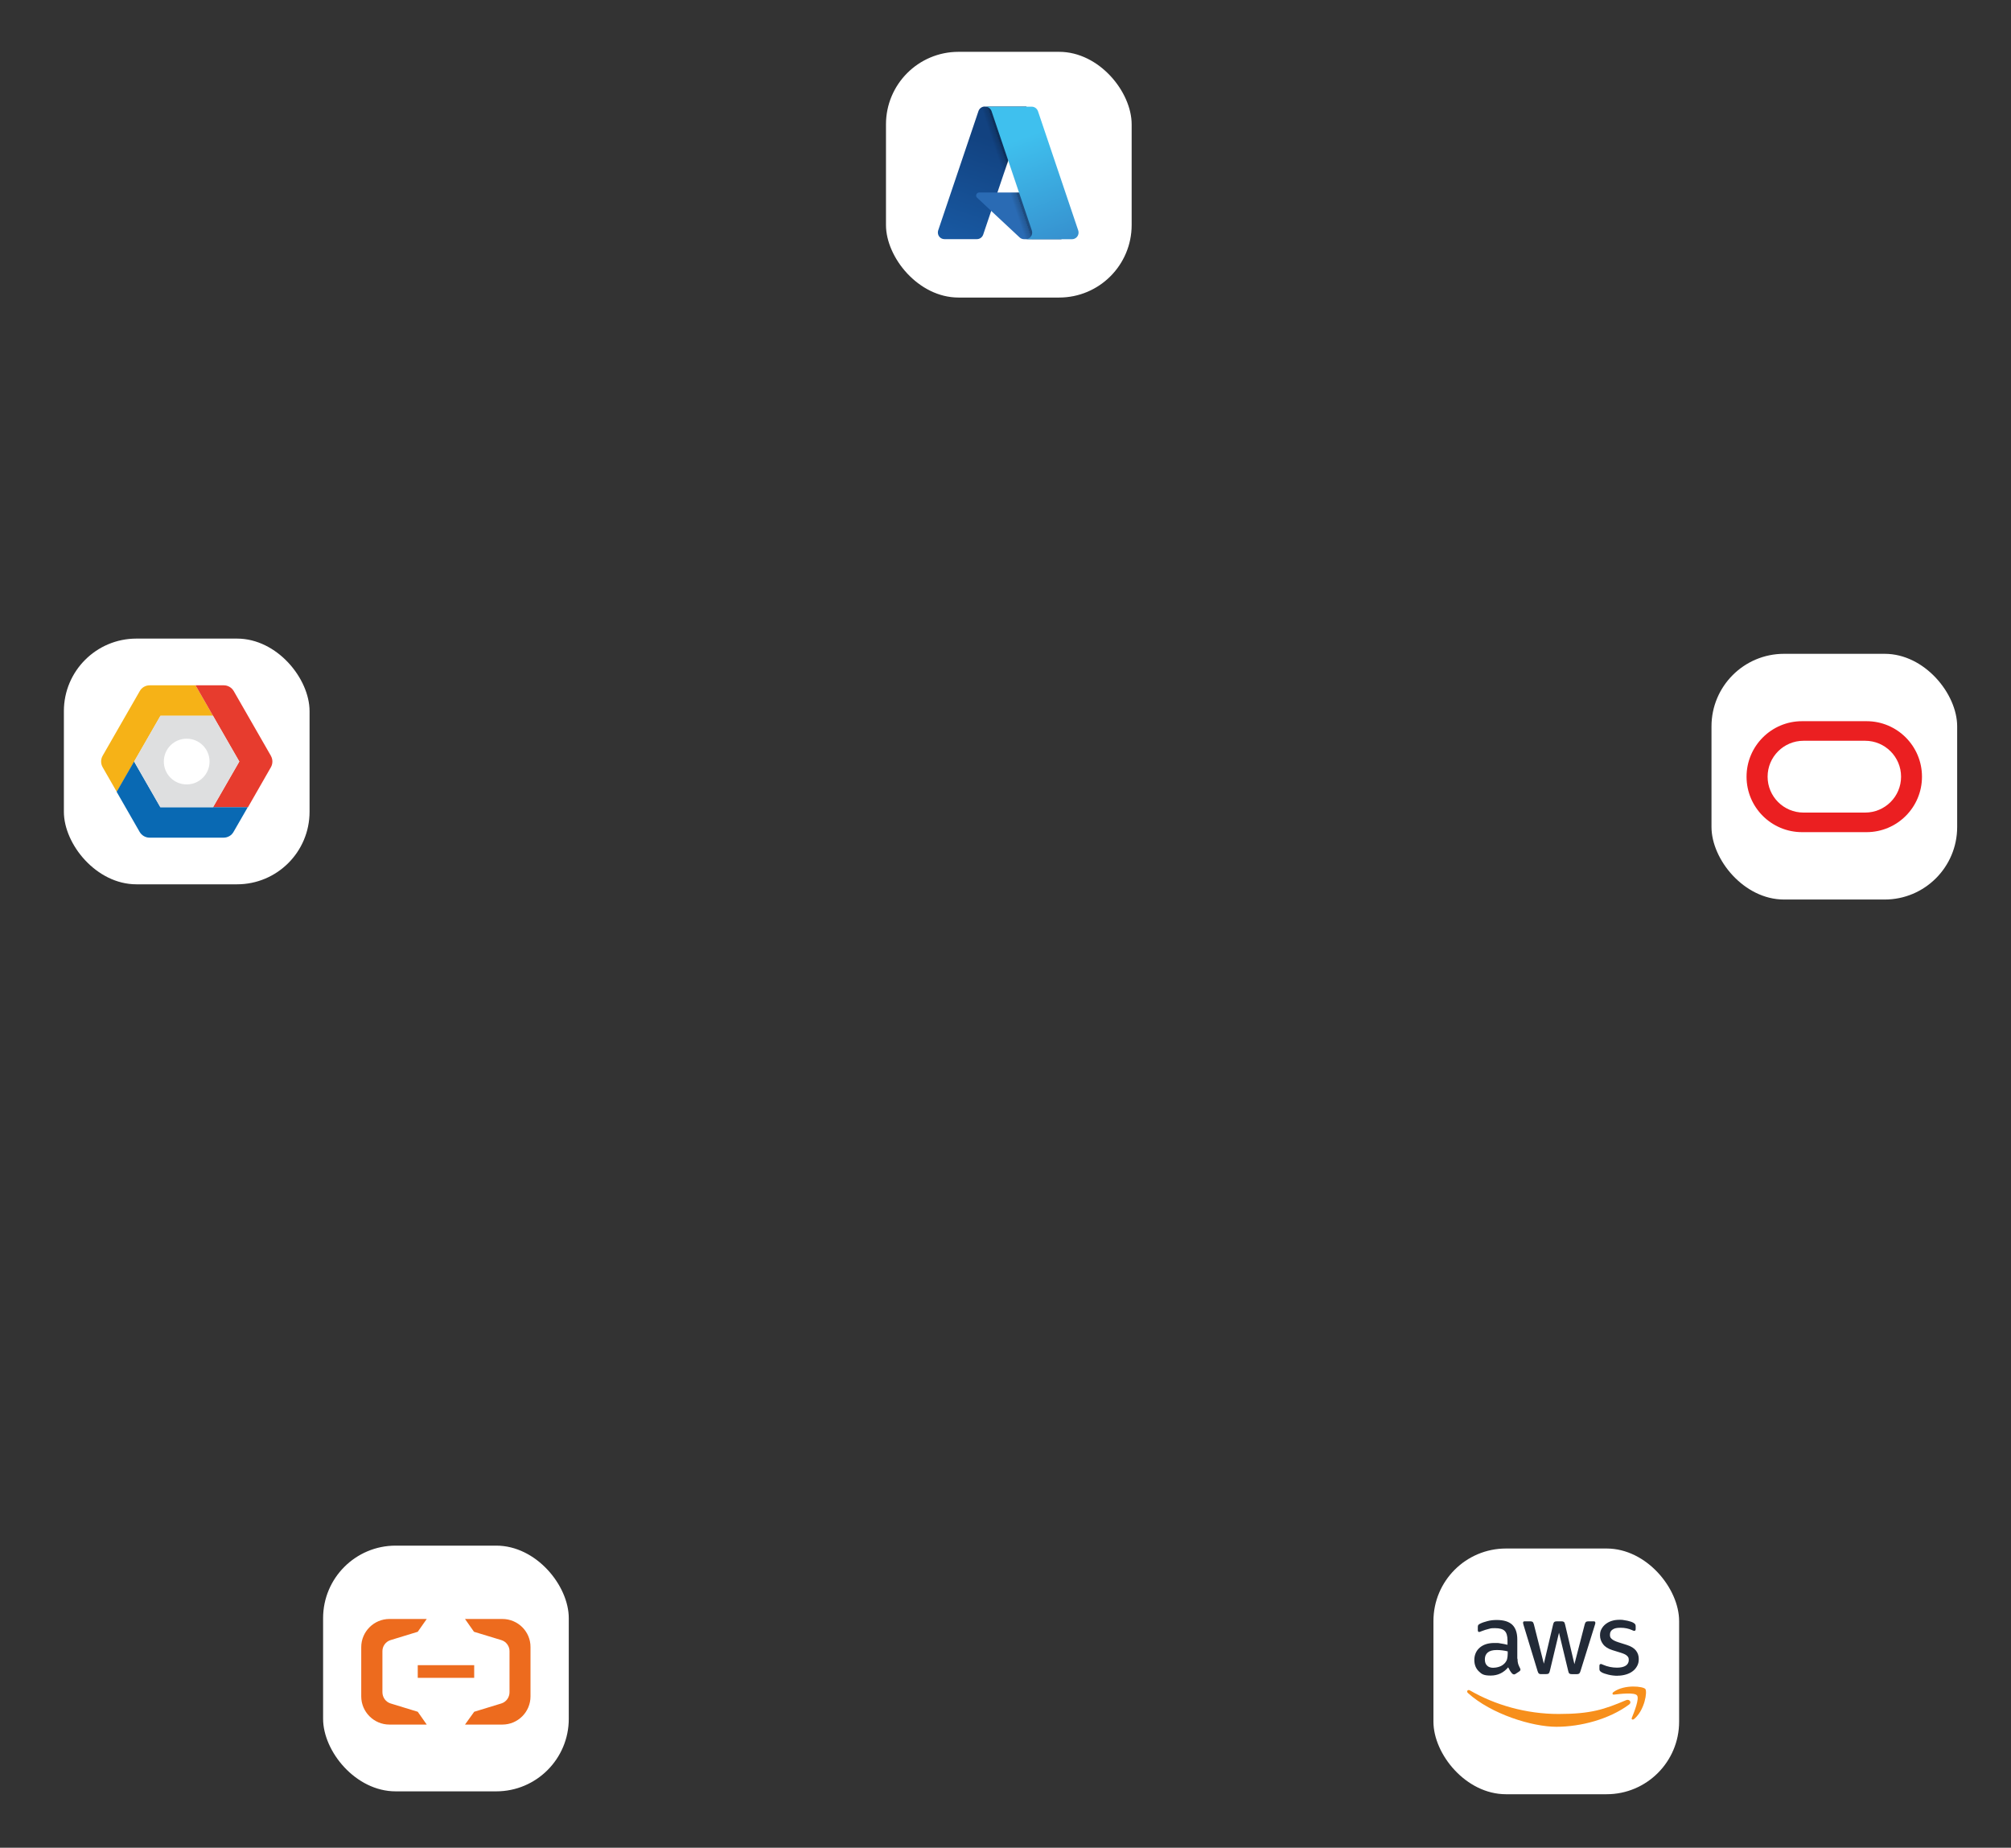
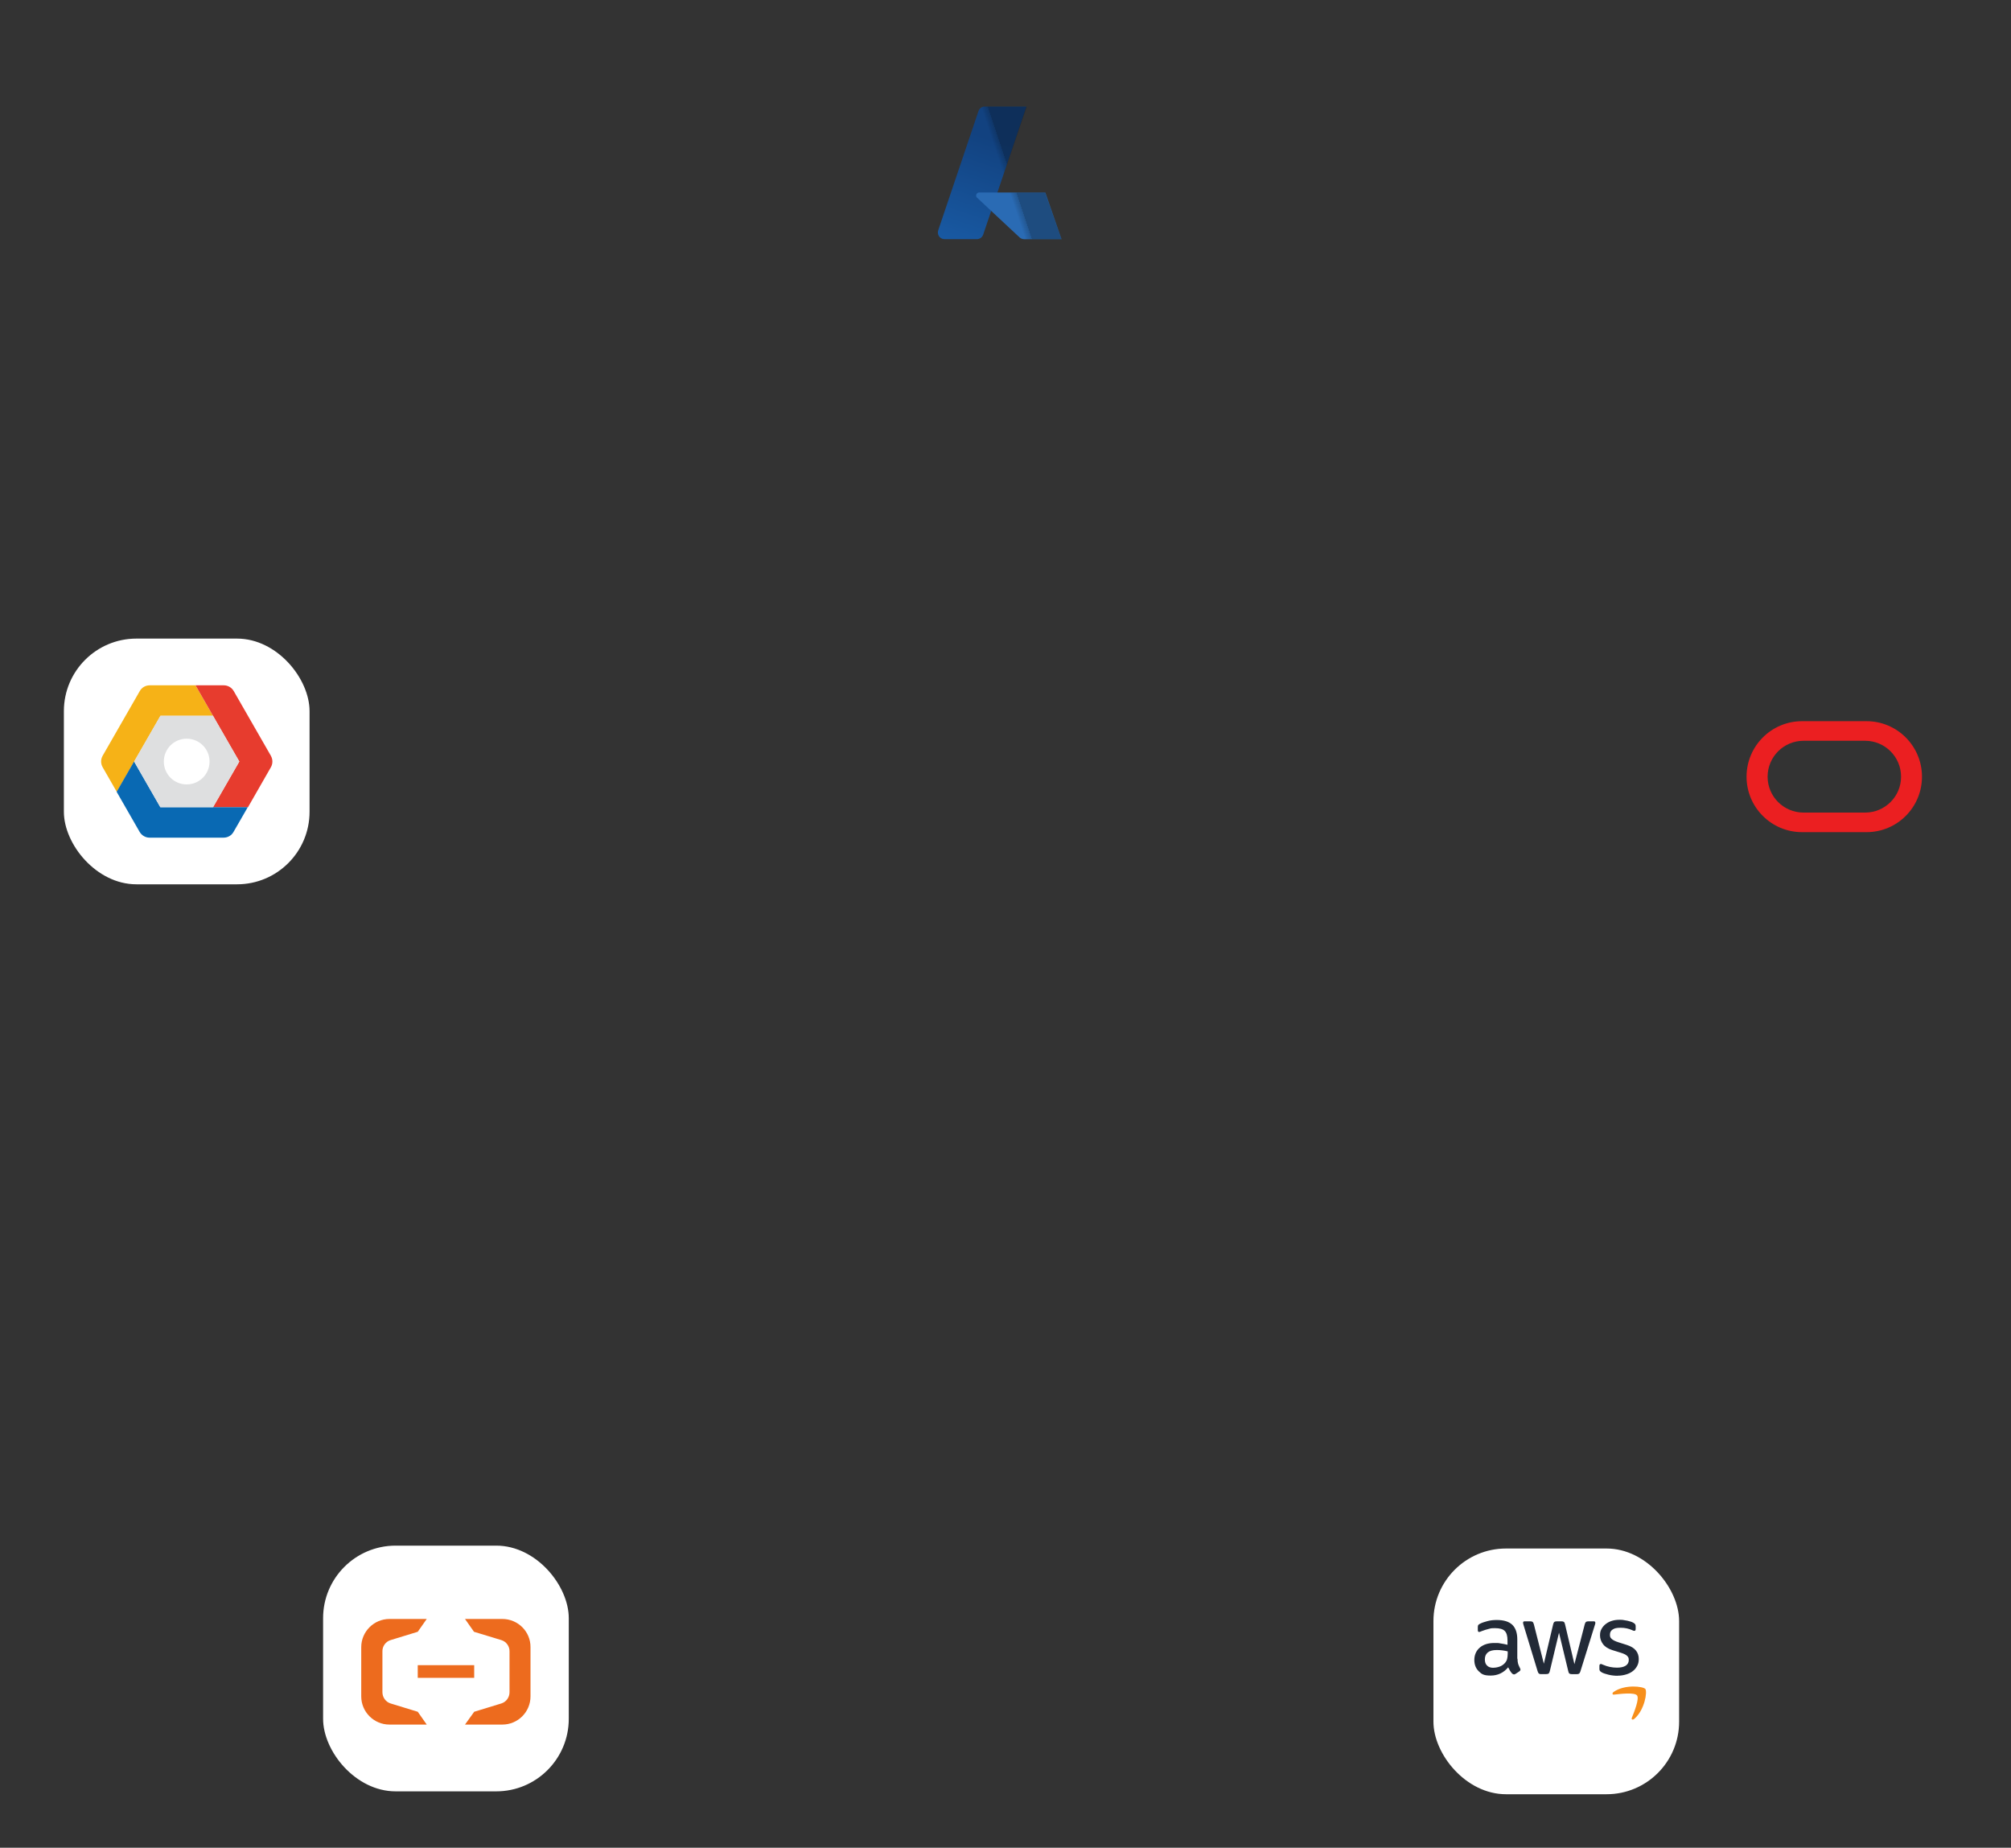
<svg xmlns="http://www.w3.org/2000/svg" id="Brands" version="1.1" viewBox="0 0 3000 2756">
  <rect x="0" y="0" width="3000" height="2756" fill="#333333" stroke="none" />
  <defs>
    <style>
      .st0 {
        fill: url(#linear-gradient2);
      }

      .st1 {
        fill: url(#linear-gradient1);
      }

      .st2 {
        fill: url(#linear-gradient);
      }

      .st3 {
        fill: #f6b217;
      }

      .st4 {
        fill: #f78f1b;
      }

      .st4, .st5 {
        fill-rule: evenodd;
      }

      .st6 {
        fill: #fff;
      }

      .st5 {
        fill: #eb1f21;
      }

      .st7 {
        fill: #e73c2e;
      }

      .st8 {
        fill: #222a37;
      }

      .st9 {
        fill: #0969b3;
      }

      .st10 {
        fill: #dedfe0;
      }

      .st11 {
        fill: #ed6b1e;
      }

      .st12 {
        fill: #2a6bb4;
      }
    </style>
    <linearGradient id="linear-gradient" x1="275.7" y1="1105.2" x2="234.4" y2="1227.2" gradientTransform="translate(1060.9 -1553.2) scale(1.6)" gradientUnits="userSpaceOnUse">
      <stop offset="0" stop-color="#124280" />
      <stop offset="1" stop-color="#1a5fab" />
    </linearGradient>
    <linearGradient id="linear-gradient1" x1="288.6" y1="1162.1" x2="279" y2="1165.3" gradientTransform="translate(1060.9 -1553.2) scale(1.6)" gradientUnits="userSpaceOnUse">
      <stop offset="0" stop-color="#040404" stop-opacity=".3" />
      <stop offset="0" stop-color="#040404" stop-opacity=".2" />
      <stop offset=".3" stop-color="#040404" stop-opacity=".1" />
      <stop offset=".6" stop-color="#040404" stop-opacity="0" />
      <stop offset="1" stop-color="#040404" stop-opacity="0" />
    </linearGradient>
    <linearGradient id="linear-gradient2" x1="283.6" y1="1101.6" x2="328.9" y2="1222.3" gradientTransform="translate(1060.9 -1553.2) scale(1.6)" gradientUnits="userSpaceOnUse">
      <stop offset="0" stop-color="#3fc0ee" />
      <stop offset="1" stop-color="#3485c7" />
    </linearGradient>
  </defs>
  <g>
    <rect class="st6" x="95.3" y="952.5" width="366.5" height="366.5" rx="108.2" ry="108.2" />
    <g id="Layer_1">
      <path id="path22" class="st3" d="M317.8,1067.7l-26.1-45.5h-68.5c-6.1,0-11.8,3.3-14.7,8.6l-55.4,96.5c-3,5.3-3,11.7,0,17l21.1,36.8,26-45.2,39.2-68.2h78.4Z" />
      <path id="path26" class="st7" d="M404.1,1127.3l-55.4-96.5c-3.1-5.3-8.7-8.6-14.7-8.6h-42.3l26.1,45.5,39.2,68.2-39.2,68.2h52.1l34.2-59.7c3-5.3,3-11.7,0-17" />
      <path id="path30" class="st9" d="M369.8,1204h-130.6l-39.2-68.2-26,45.2,34.3,59.8c3.1,5.3,8.7,8.6,14.7,8.6h110.7c6.1,0,11.8-3.3,14.7-8.6l21.2-36.8h.2Z" />
      <path class="st10" d="M317.7,1204h-78.5l-39.1-68.2,39.2-68.2h78.4l39.3,68.2-39.3,68.2ZM278.5,1101.8c-18.9,0-34.1,15.2-34.1,34.1s15.2,34.1,34.1,34.1,34.1-15.2,34.1-34.1-15.3-34.1-34.1-34.1Z" />
    </g>
  </g>
  <rect class="st6" x="482" y="2305.4" width="366.5" height="366.5" rx="108.2" ry="108.2" />
  <g>
    <path class="st11" d="M707.4,2483.7h-84.2v18.9h84.2v-18.9Z" />
    <path class="st11" d="M749.4,2414.8h-55.7l13.4,19.1,40.8,12.4c7.6,2.3,12.4,9.5,12.2,16.8v60.9c0,7.6-4.8,14.5-12.2,16.8l-40.5,12.4-13.7,19.1h55.7c23.3,0,42-18.9,42-42v-73.5c.2-23.1-18.7-42-42-42Z" />
    <path class="st11" d="M580.9,2414.8h55.7l-13.4,19.1-40.5,12.4c-7.6,2.3-12.4,9.5-12.2,16.8v60.9c0,7.6,4.8,14.5,12.2,16.8l40.5,12.4,13.4,19.1h-55.7c-23.1,0-42-18.9-42-42v-73.5c0-23.1,18.9-42,42-42Z" />
  </g>
  <g>
    <rect class="st6" x="2138.4" y="2309.7" width="366.5" height="366.5" rx="108.2" ry="108.2" />
    <g>
      <path class="st8" d="M2263.8,2474c0,3.3.4,5.9,1,7.9.7,2,1.6,4.1,2.8,6.4.4.7.6,1.4.6,2,0,.9-.5,1.8-1.7,2.7l-5.6,3.7c-.8.5-1.6.8-2.3.8s-1.8-.4-2.7-1.2c-1.2-1.3-2.3-2.8-3.2-4.2-.9-1.5-1.8-3.2-2.8-5.2-6.9,8.2-15.6,12.3-26.1,12.3s-13.4-2.1-17.8-6.4c-4.4-4.3-6.6-9.9-6.6-17s2.7-13.7,8.1-18.3c5.4-4.6,12.6-6.9,21.8-6.9s6.1.3,9.4.7c3.3.4,6.7,1.2,10.2,2v-6.5c0-6.7-1.4-11.5-4.2-14.2-2.8-2.8-7.6-4.1-14.5-4.1s-6.3.4-9.6,1.2-6.5,1.8-9.6,3c-1.4.6-2.5,1-3.1,1.2s-1.1.3-1.4.3c-1.2,0-1.9-.9-1.9-2.8v-4.4c0-1.4.2-2.5.6-3.1s1.2-1.2,2.5-1.9c3.1-1.6,6.8-2.9,11.2-4,4.4-1.2,9-1.7,13.9-1.7,10.6,0,18.3,2.4,23.3,7.2,4.9,4.8,7.4,12.1,7.4,21.8v28.8h.3ZM2227.8,2487.5c2.9,0,5.9-.5,9.1-1.6,3.2-1.1,6-3,8.4-5.7,1.4-1.7,2.5-3.6,3-5.7s.9-4.7.9-7.7v-3.7c-2.6-.6-5.3-1.2-8.2-1.5-2.8-.4-5.6-.5-8.3-.5-5.9,0-10.3,1.2-13.2,3.6-2.9,2.4-4.4,5.8-4.4,10.2s1.1,7.3,3.3,9.4c2.1,2.2,5.2,3.3,9.3,3.3h0ZM2299.1,2497.1c-1.6,0-2.7-.3-3.4-.9-.7-.5-1.3-1.8-1.9-3.5l-20.9-68.6c-.5-1.8-.8-2.9-.8-3.6,0-1.4.7-2.2,2.1-2.2h8.7c1.7,0,2.8.3,3.5.9.7.5,1.2,1.8,1.8,3.5l14.9,58.8,13.9-58.8c.4-1.8,1-2.9,1.7-3.5.7-.5,2-.9,3.6-.9h7.1c1.7,0,2.8.3,3.6.9.7.5,1.3,1.8,1.7,3.5l14,59.5,15.4-59.5c.5-1.8,1.2-2.9,1.8-3.5.7-.5,1.9-.9,3.5-.9h8.3c1.4,0,2.2.7,2.2,2.2s0,.9-.2,1.4c0,.5-.3,1.2-.6,2.2l-21.4,68.6c-.5,1.8-1.2,2.9-1.9,3.5s-1.9.9-3.4.9h-7.6c-1.7,0-2.8-.3-3.6-.9s-1.3-1.8-1.7-3.6l-13.8-57.3-13.7,57.2c-.4,1.8-1,2.9-1.7,3.6-.7.6-2,.9-3.6.9h-7.6ZM2413.2,2499.5c-4.6,0-9.2-.5-13.7-1.6-4.4-1.1-7.9-2.2-10.2-3.6-1.4-.8-2.4-1.7-2.8-2.5-.4-.8-.5-1.7-.5-2.5v-4.5c0-1.9.7-2.8,2-2.8s1.1,0,1.6.3c.5.2,1.3.5,2.2.9,3,1.3,6.3,2.4,9.8,3.1,3.6.7,7,1.1,10.6,1.1,5.6,0,9.9-1,13-2.9,3-2,4.6-4.8,4.6-8.4s-.8-4.5-2.4-6.2c-1.6-1.7-4.6-3.2-9-4.6l-12.9-4c-6.5-2-11.3-5.1-14.2-9.1-2.9-3.9-4.4-8.3-4.4-12.9s.8-7,2.4-9.9c1.6-2.8,3.7-5.3,6.4-7.3s5.7-3.6,9.2-4.6c3.6-1.1,7.3-1.5,11.2-1.5s4,0,5.9.4c2,.3,3.9.6,5.8,1,1.8.4,3.5.9,5.1,1.4s2.8,1.1,3.7,1.6c1.2.7,2.1,1.4,2.7,2.2.5.7.8,1.7.8,2.9v4.2c0,1.9-.7,2.8-2,2.8s-1.9-.4-3.4-1.1c-5.1-2.3-10.7-3.5-17-3.5s-9.1.8-11.8,2.5c-2.8,1.7-4.2,4.3-4.2,7.9s.9,4.6,2.7,6.3,5.1,3.4,9.8,4.9l12.6,4c6.4,2,11,4.9,13.8,8.5s4.1,7.8,4.1,12.4-.8,7.3-2.3,10.3c-1.6,3-3.7,5.7-6.5,7.8-2.8,2.2-6,3.8-9.9,5-4,1.2-8.2,1.9-12.7,1.9h-.1Z" />
      <g>
-         <path class="st4" d="M2430,2542.6c-29.2,21.6-71.7,33-108.1,33s-97.2-18.9-132-50.3c-2.8-2.5-.3-5.9,3-3.9,37.6,21.8,84.1,35.1,132.1,35.1s68-6.7,100.8-20.6c4.9-2.2,9.1,3.2,4.3,6.7h-.1Z" />
        <path class="st4" d="M2442.1,2528.8c-3.7-4.8-24.7-2.3-34.2-1.2-2.8.4-3.3-2.1-.7-4,16.7-11.7,44.1-8.3,47.3-4.4,3.2,4-.9,31.4-16.5,44.6-2.4,2-4.7,1-3.6-1.7,3.6-8.8,11.5-28.6,7.7-33.3h0Z" />
      </g>
    </g>
  </g>
  <g>
-     <rect class="st6" x="2553.2" y="975.2" width="366.5" height="366.5" rx="108.2" ry="108.2" />
    <path class="st5" d="M2688.3,1241.2c-45.7,0-82.8-37-82.8-82.7s37.1-82.8,82.8-82.8h96.2c45.7,0,82.7,37.1,82.7,82.8s-37,82.7-82.7,82.7h-96.2ZM2782.4,1212c29.6,0,53.6-23.9,53.6-53.5s-24-53.6-53.6-53.6h-91.9c-29.6,0-53.6,24-53.6,53.6s24,53.5,53.6,53.5h91.9Z" />
  </g>
-   <rect class="st6" x="1321.7" y="77.3" width="366.5" height="366.5" rx="108.2" ry="108.2" />
  <g>
    <path class="st2" d="M1469.1,159h62.1l-64.5,191c-1.4,4-5.1,6.7-9.4,6.7h-48.3c-5.5,0-9.9-4.4-9.9-9.9,0-1.1.2-2.1.5-3.2l60.1-178c1.4-4,5.1-6.7,9.4-6.7h0Z" />
    <path class="st12" d="M1559.3,287.1h-98.5c-2.5,0-4.6,2-4.6,4.6,0,1.3.5,2.5,1.5,3.3l63.3,59.1c1.8,1.7,4.3,2.7,6.8,2.7h55.8l-24.2-69.6Z" />
    <path class="st1" d="M1469.1,159c-4.3,0-8.1,2.8-9.4,6.9l-60,177.7c-1.8,5.1.8,10.8,6,12.6,1.1.4,2.2.6,3.4.6h49.6c3.8-.7,6.9-3.3,8.1-6.9l12-35.2,42.7,39.8c1.8,1.5,4,2.3,6.4,2.3h55.6l-24.4-69.6h-71s43.5-128.1,43.5-128.1h-62.3Z" />
-     <path class="st0" d="M1548.4,165.8c-1.4-4-5.1-6.7-9.4-6.7h-69.2c4.2,0,8,2.7,9.4,6.7l60.1,178c1.7,5.2-1,10.8-6.2,12.5-1,.3-2.1.5-3.2.5h69.2c5.5,0,9.9-4.4,9.9-9.9,0-1.1-.2-2.1-.5-3.2l-60.1-178Z" />
  </g>
</svg>